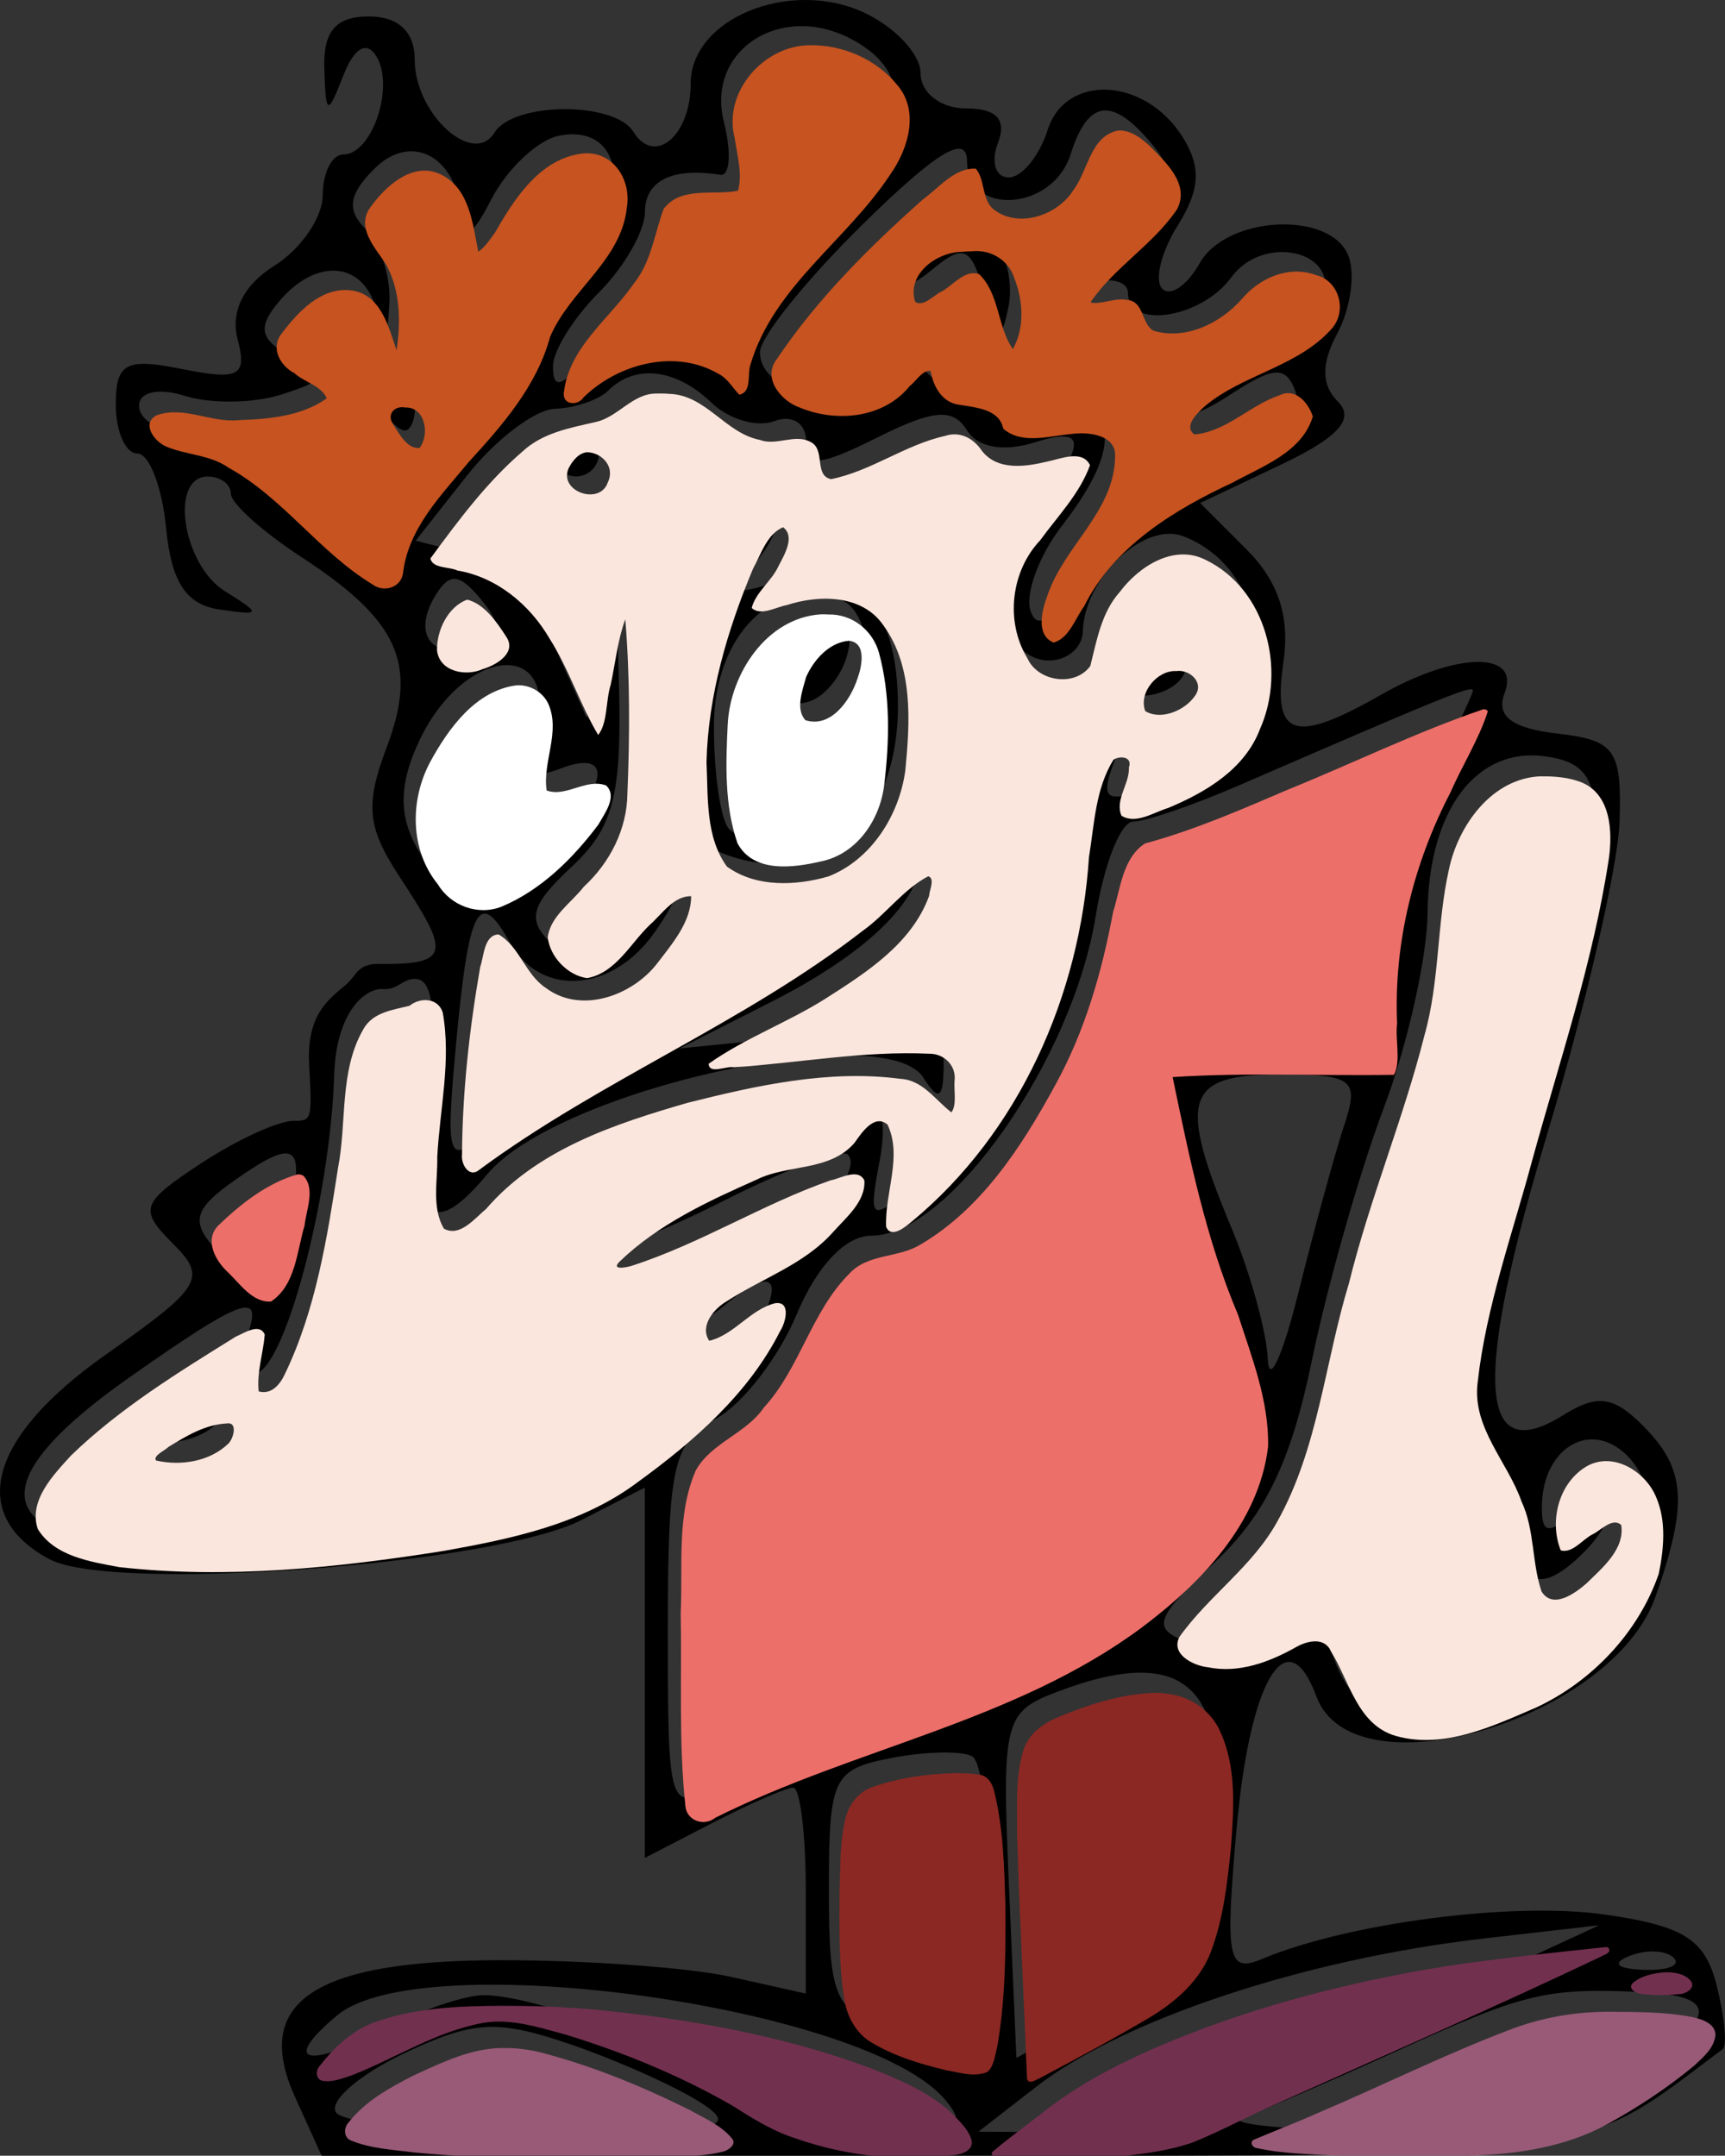
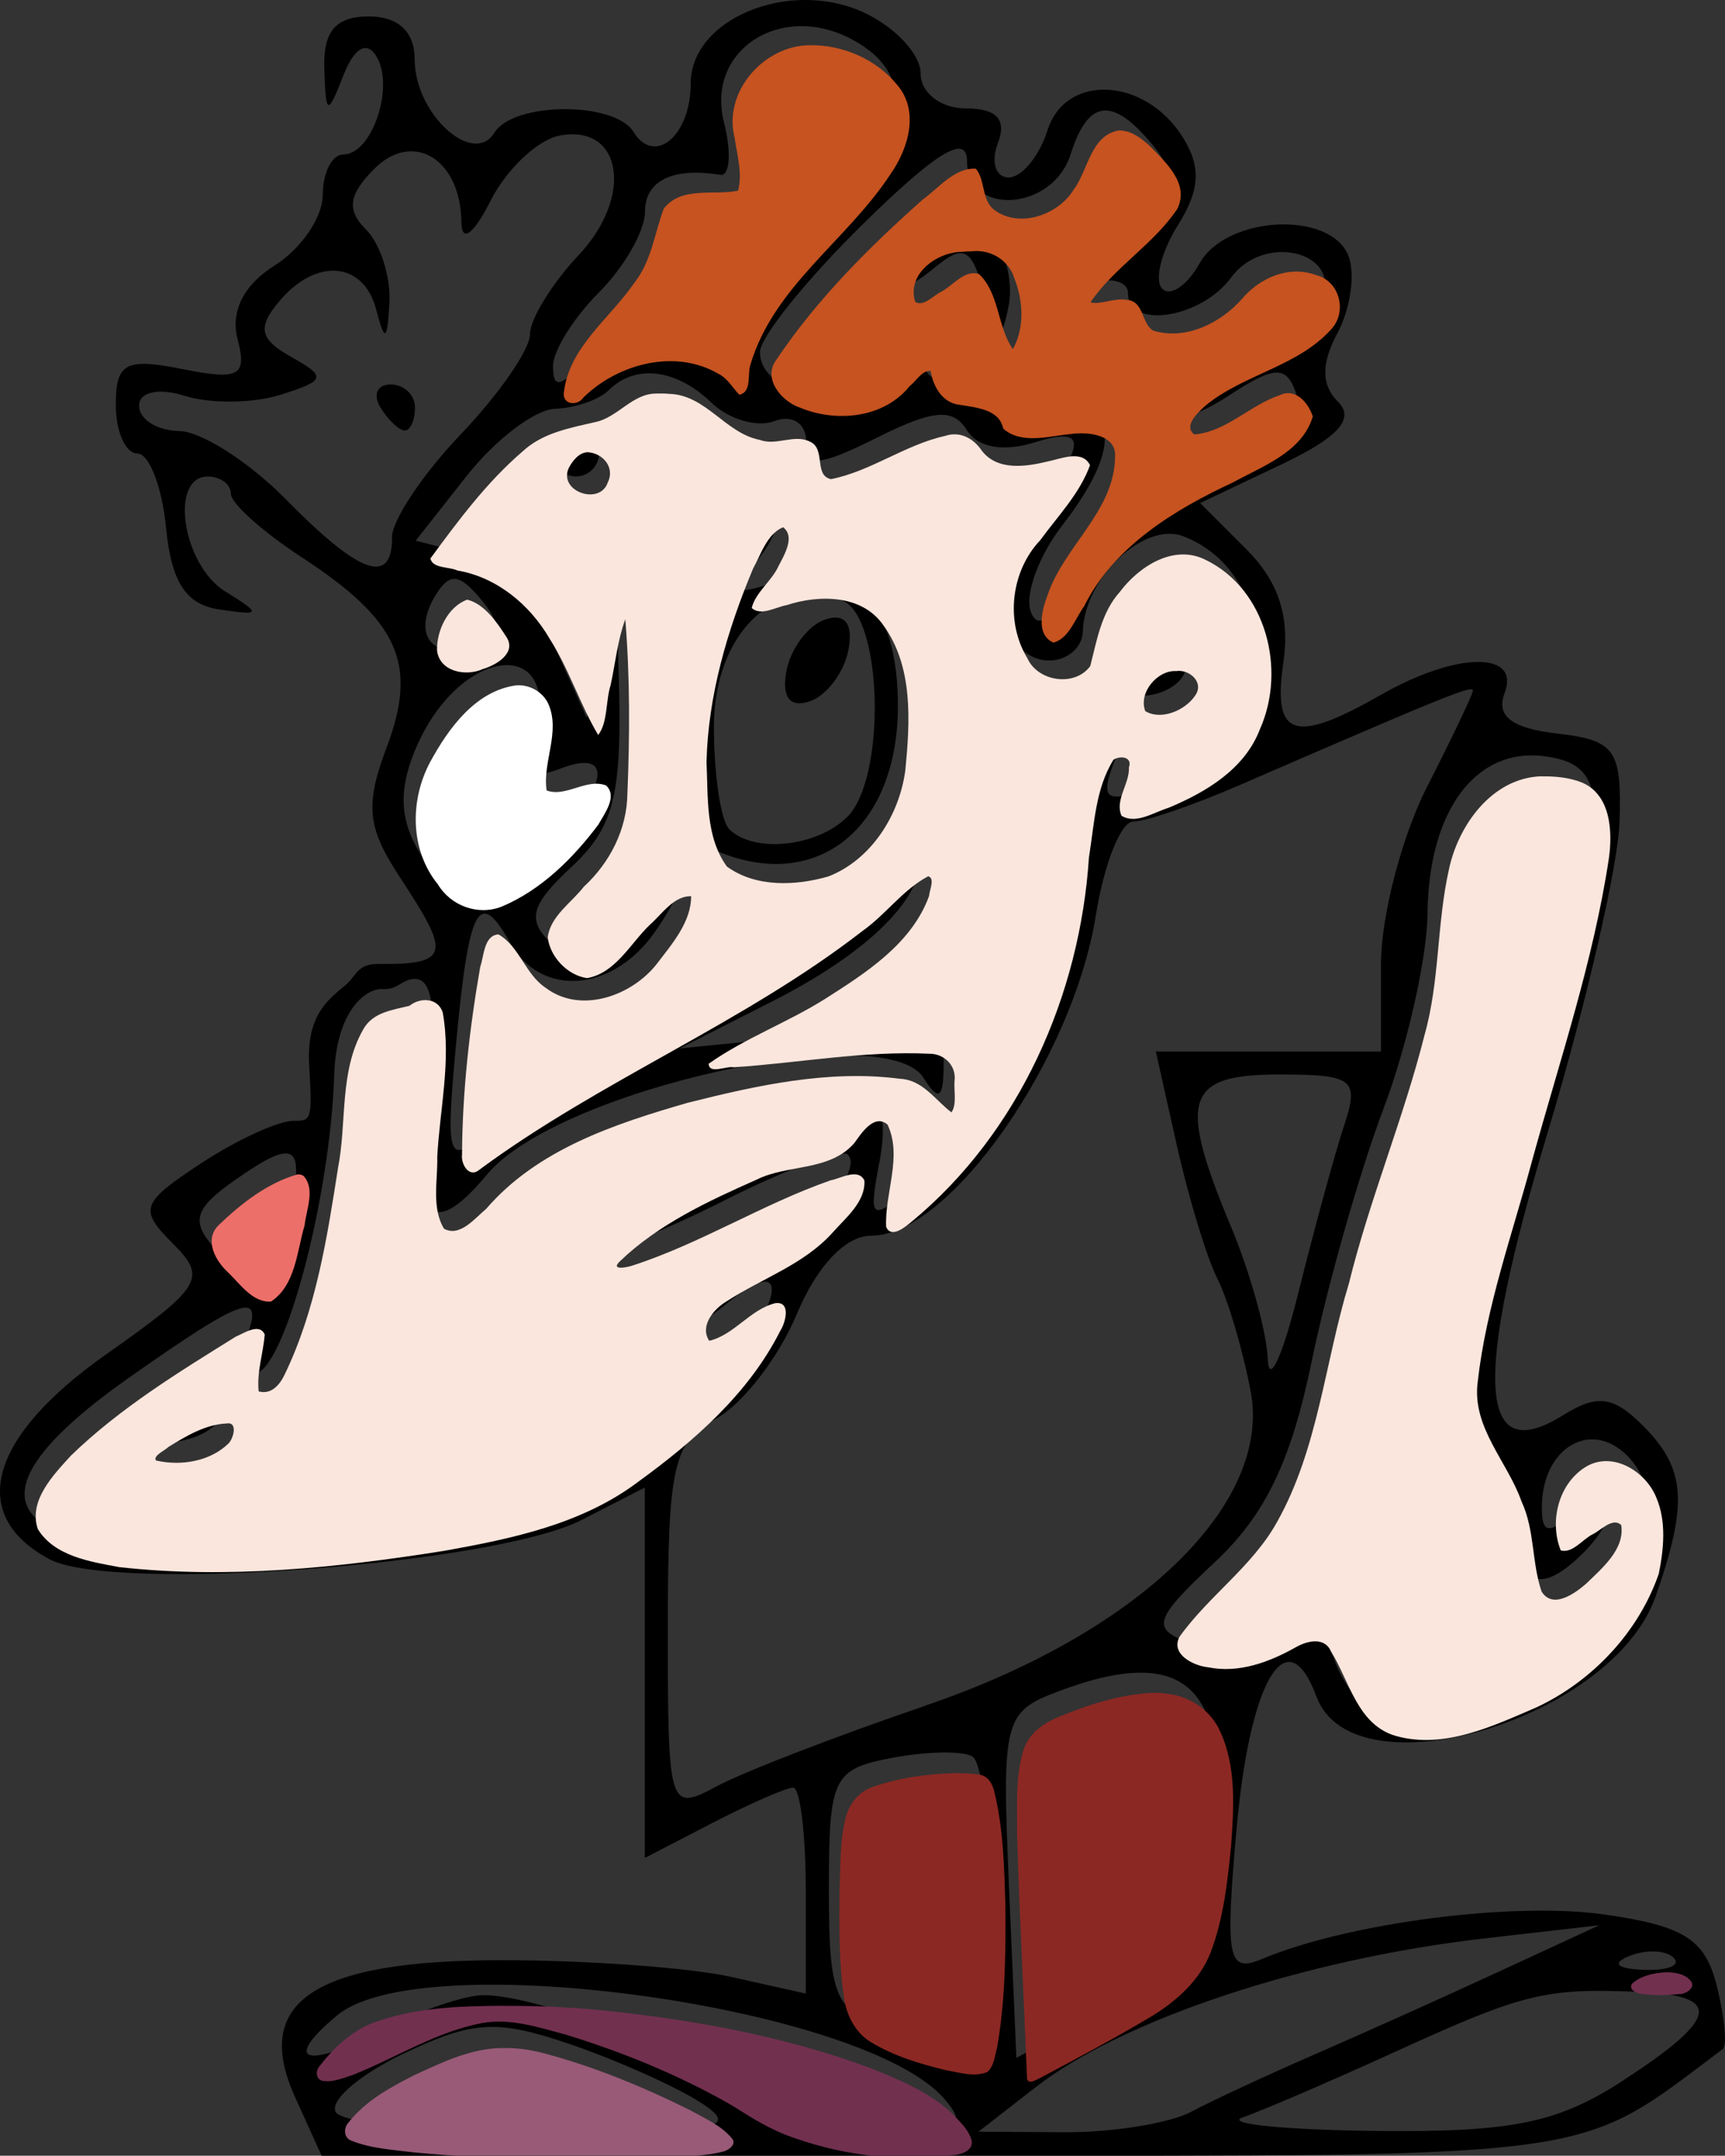
<svg xmlns="http://www.w3.org/2000/svg" xmlns:ns1="http://www.inkscape.org/namespaces/inkscape" xmlns:ns2="http://sodipodi.sourceforge.net/DTD/sodipodi-0.dtd" width="19.845mm" height="24.795mm" viewBox="0 0 19.845 24.795" version="1.1" id="svg4492" ns1:version="1.2.1 (9c6d41e410, 2022-07-14)" ns2:docname="Problemat.svg">
  <rect x="0" y="0" width="19.845" height="24.795" fill="#333333" stroke="none" />
  <ns2:namedview id="namedview4494" pagecolor="#ffffff" bordercolor="#000000" borderopacity="0.25" ns1:showpageshadow="2" ns1:pageopacity="0.0" ns1:pagecheckerboard="0" ns1:deskcolor="#d1d1d1" ns1:document-units="mm" showgrid="false" ns1:zoom="2.8649831" ns1:cx="-101.39676" ns1:cy="63.874722" ns1:window-width="1920" ns1:window-height="1009" ns1:window-x="-8" ns1:window-y="-8" ns1:window-maximized="1" ns1:current-layer="layer1" />
  <defs id="defs4489" />
  <g ns1:label="Laag 1" ns1:groupmode="layer" id="layer1" transform="translate(-87.433,-146.753)">
    <g id="g3010">
      <path style="fill:#000000;stroke-width:0.265" d="m 90.829,170.877 c -0.501,-1.101 0.217,-1.578 2.377,-1.578 0.977,0 2.164,0.086 2.637,0.192 l 0.86,0.192 v -1.184 c 0,-0.651 -0.065,-1.184 -0.145,-1.184 -0.08,0 -0.497,0.182 -0.926,0.404 l -0.781,0.404 v -2.13 -2.13 l -0.728,0.373 c -1.006,0.516 -5.395,0.839 -6.121,0.451 -0.946,-0.506 -0.7,-1.403 0.645,-2.351 1.111,-0.783 1.171,-0.883 0.776,-1.278 -0.395,-0.395 -0.37,-0.467 0.316,-0.92 0.41,-0.27 0.89,-0.492 1.068,-0.493 0.207,-0.001 0.22,7.1e-4 0.183,-0.635 -0.034,-0.581 0.215,-0.756 0.422,-0.93 0.122,-0.102 0.128,-0.243 0.378,-0.24 0.857,0.012 0.803,-0.143 0.234,-1.012 -0.367,-0.56 -0.392,-0.82 -0.142,-1.481 0.362,-0.959 0.14,-1.455 -0.982,-2.187 -0.446,-0.291 -0.811,-0.618 -0.811,-0.728 -4.18e-4,-0.109 -0.12,-0.198 -0.265,-0.198 -0.446,0 -0.293,1.014 0.198,1.32 0.423,0.263 0.418,0.281 -0.066,0.209 -0.383,-0.056 -0.552,-0.316 -0.612,-0.936 -0.046,-0.472 -0.194,-0.858 -0.331,-0.858 -0.136,0 -0.248,-0.253 -0.248,-0.562 0,-0.479 0.113,-0.54 0.766,-0.409 0.655,0.131 0.747,0.081 0.635,-0.345 -0.083,-0.318 0.071,-0.624 0.425,-0.845 0.305,-0.191 0.555,-0.556 0.555,-0.812 0,-0.256 0.106,-0.466 0.236,-0.466 0.332,0 0.595,-0.783 0.38,-1.131 -0.111,-0.18 -0.254,-0.097 -0.379,0.222 -0.184,0.47 -0.202,0.463 -0.219,-0.084 -0.013,-0.425 0.133,-0.595 0.511,-0.595 0.341,0 0.529,0.176 0.529,0.497 0,0.622 0.672,1.237 0.918,0.839 0.22,-0.355 1.38,-0.361 1.598,-0.009 0.244,0.395 0.659,0.045 0.659,-0.555 0,-0.743 1.13,-1.21 1.984,-0.821 0.364,0.166 0.661,0.483 0.661,0.704 0,0.224 0.231,0.403 0.521,0.403 0.354,0 0.472,0.127 0.369,0.397 -0.084,0.218 -0.029,0.397 0.123,0.397 0.151,0 0.353,-0.245 0.448,-0.545 0.208,-0.655 1.122,-0.608 1.554,0.081 0.215,0.343 0.201,0.605 -0.058,1.018 -0.191,0.306 -0.27,0.633 -0.177,0.726 0.094,0.094 0.287,-0.037 0.428,-0.29 0.31,-0.554 1.513,-0.613 1.715,-0.085 0.079,0.207 0.022,0.605 -0.128,0.886 -0.188,0.352 -0.186,0.596 0.007,0.789 0.197,0.197 0.002,0.411 -0.653,0.722 l -0.933,0.443 0.535,0.535 c 0.368,0.368 0.5,0.775 0.422,1.302 -0.126,0.856 0.124,0.939 1.119,0.371 0.873,-0.499 1.614,-0.509 1.426,-0.02 -0.101,0.262 0.083,0.403 0.604,0.463 0.669,0.077 0.745,0.184 0.719,1.012 -0.016,0.509 -0.388,2.117 -0.826,3.572 -0.859,2.852 -0.805,3.869 0.174,3.258 0.394,-0.246 0.58,-0.222 0.918,0.116 0.496,0.496 0.526,0.887 0.149,1.966 -0.495,1.419 -3.478,2.3 -3.902,1.153 -0.338,-0.912 -0.767,-0.198 -0.92,1.53 -0.132,1.489 -0.1,1.653 0.292,1.489 0.994,-0.417 2.891,-0.663 3.944,-0.512 0.912,0.13 1.155,0.285 1.289,0.818 0.091,0.362 0.121,0.691 0.067,0.731 -1.711,1.282 -1.295,1.225 -8.942,1.225 h -7.175 z m 4.676,0.067 c -0.287,-0.187 -0.966,-0.491 -1.508,-0.677 -0.846,-0.289 -1.119,-0.274 -1.916,0.104 -0.511,0.243 -0.864,0.547 -0.784,0.677 0.08,0.13 1.177,0.236 2.438,0.236 1.96,0 2.217,-0.049 1.77,-0.34 z m 2.802,-0.038 c -0.891,-1.073 -6.014,-1.787 -6.993,-0.974 -0.648,0.538 -0.364,0.629 0.522,0.167 0.422,-0.22 0.946,-0.399 1.164,-0.398 0.61,0.004 2.214,0.61 2.93,1.108 0.353,0.246 1.103,0.453 1.667,0.46 0.858,0.012 0.974,-0.048 0.711,-0.363 z m 2.832,0.135 c 0.253,-0.133 0.892,-0.43 1.42,-0.659 0.528,-0.229 1.481,-0.657 2.117,-0.951 l 1.156,-0.534 -1.323,0.152 c -2.059,0.236 -4.16,0.932 -5.159,1.709 l -0.661,0.514 0.996,0.006 c 0.548,0.003 1.203,-0.103 1.455,-0.236 z m 4.958,-0.353 c 1.111,-0.72 1.162,-0.982 0.198,-1.024 -1.085,-0.047 -1.334,0.014 -2.812,0.689 -0.746,0.34 -1.534,0.679 -1.752,0.754 -0.218,0.074 0.468,0.144 1.525,0.156 1.567,0.017 2.092,-0.089 2.841,-0.574 z m -7.276,-2.051 c 0,-0.856 -0.09,-1.612 -0.2,-1.68 -0.11,-0.068 -0.527,-0.061 -0.926,0.015 -0.681,0.13 -0.726,0.225 -0.726,1.512 0,1.256 0.062,1.396 0.728,1.645 0.4,0.149 0.817,0.225 0.926,0.168 0.109,-0.057 0.198,-0.804 0.198,-1.66 z m 2.532,-0.432 c 0.303,-2.007 -0.203,-2.582 -1.755,-1.994 -0.615,0.233 -0.64,0.334 -0.558,2.228 l 0.086,1.984 1.031,-0.563 c 0.874,-0.477 1.056,-0.73 1.196,-1.656 z m 5.334,1.066 c -0.088,-0.088 -0.316,-0.097 -0.507,-0.021 -0.211,0.085 -0.148,0.147 0.16,0.16 0.279,0.011 0.435,-0.051 0.347,-0.139 z m -8.603,-2.902 c 2.448,-0.833 3.983,-2.317 3.737,-3.613 -0.09,-0.476 -0.262,-1.058 -0.382,-1.294 -0.12,-0.236 -0.329,-0.92 -0.464,-1.521 l -0.245,-1.093 h 1.295 1.295 v -1.002 c 0,-0.551 0.238,-1.469 0.529,-2.04 0.291,-0.571 0.529,-1.07 0.529,-1.11 0,-0.068 -0.313,0.059 -2.686,1.088 -0.531,0.23 -1.082,0.419 -1.223,0.419 -0.141,0 -0.334,0.485 -0.429,1.077 -0.265,1.658 -1.686,3.686 -2.584,3.686 -0.296,0 -0.624,0.347 -0.858,0.905 -0.208,0.498 -0.626,1.038 -0.93,1.2 -0.488,0.261 -0.552,0.537 -0.552,2.412 0,2.076 0.011,2.111 0.562,1.816 0.309,-0.166 1.391,-0.583 2.405,-0.928 z m 6.941,-0.292 c 1.133,-0.54 1.753,-1.957 1.128,-2.581 -0.424,-0.424 -0.982,-0.086 -0.982,0.596 0,0.305 0.076,0.314 0.397,0.047 0.47,-0.39 0.538,0.017 0.079,0.476 -0.469,0.469 -0.741,0.387 -0.741,-0.221 0,-0.296 -0.188,-0.825 -0.418,-1.176 -0.39,-0.595 -0.362,-0.826 0.428,-3.496 1.072,-3.624 1.109,-4.155 0.299,-4.269 -0.799,-0.113 -1.348,0.618 -1.359,1.807 -0.005,0.509 -0.233,1.521 -0.508,2.249 -0.275,0.728 -0.645,2.032 -0.824,2.898 -0.237,1.153 -0.536,1.773 -1.114,2.313 -0.689,0.644 -0.732,0.76 -0.332,0.914 0.252,0.097 0.682,0.036 0.957,-0.136 0.428,-0.267 0.535,-0.217 0.752,0.355 0.299,0.787 0.923,0.85 2.237,0.223 z m -10.933,-2.224 c 0.527,-0.266 1.276,-0.862 1.665,-1.323 0.726,-0.863 0.745,-1.372 0.029,-0.777 -0.285,0.237 -0.403,0.246 -0.403,0.031 0,-0.167 0.273,-0.407 0.606,-0.534 0.651,-0.248 1.402,-1.012 1.196,-1.218 -0.069,-0.069 -0.705,0.168 -1.414,0.526 -0.708,0.359 -1.337,0.603 -1.397,0.543 -0.176,-0.176 1.628,-1.194 2.118,-1.195 0.246,-5.4e-4 0.521,-0.12 0.611,-0.266 0.322,-0.522 0.585,-0.251 0.45,0.463 -0.128,0.674 -0.104,0.699 0.337,0.335 0.986,-0.815 1.805,-2.483 1.877,-3.824 0.039,-0.729 0.2,-1.368 0.358,-1.42 0.165,-0.055 0.218,0.082 0.125,0.324 -0.191,0.498 -0.076,0.516 0.789,0.121 1.133,-0.516 1.137,-2.284 0.007,-2.718 -0.452,-0.173 -1.14,0.48 -1.156,1.098 -0.005,0.182 -0.179,0.331 -0.387,0.331 -0.564,0 -0.793,-1.019 -0.347,-1.54 0.778,-0.909 0.832,-1.175 0.196,-0.973 -0.372,0.118 -0.671,0.066 -0.797,-0.138 -0.157,-0.254 -0.385,-0.236 -1.025,0.084 -0.683,0.341 -0.823,0.348 -0.823,0.042 0,-0.203 -0.163,-0.306 -0.363,-0.229 -0.2,0.077 -0.527,-0.019 -0.728,-0.213 -0.403,-0.389 -0.876,-0.446 -1.181,-0.141 -0.109,0.109 -0.387,0.205 -0.617,0.213 -0.23,0.008 -0.685,0.353 -1.011,0.766 l -0.592,0.751 0.592,0.15 c 0.331,0.084 0.765,0.534 0.985,1.02 l 0.392,0.87 0.168,-0.926 c 0.143,-0.785 0.173,-0.696 0.203,0.585 0.029,1.242 -0.069,1.607 -0.546,2.052 -0.467,0.435 -0.515,0.605 -0.246,0.87 0.268,0.263 0.438,0.203 0.852,-0.304 0.631,-0.772 0.915,-0.621 0.35,0.186 -0.487,0.696 -1.31,0.754 -1.666,0.119 -0.358,-0.64 -0.474,-0.416 -0.622,1.195 -0.116,1.263 -0.088,1.361 0.297,1.029 0.234,-0.202 1.258,-0.818 2.277,-1.37 1.019,-0.552 2.058,-1.253 2.309,-1.558 0.251,-0.305 0.46,-0.428 0.463,-0.274 0.01,0.492 -0.625,1.107 -1.714,1.659 l -1.058,0.537 1.521,-0.151 c 1.369,-0.136 1.521,-0.101 1.517,0.349 -0.003,0.383 -0.058,0.415 -0.232,0.14 -0.442,-0.698 -4.213,0.138 -5.022,1.113 -0.655,0.789 -0.885,0.496 -0.695,-0.885 0.122,-0.885 0.086,-1.336 -0.107,-1.363 -0.159,-0.022 -0.219,0.128 -0.391,0.114 -0.195,-0.016 -0.541,0.246 -0.564,0.985 -0.046,1.438 -0.583,3.44 -0.923,3.44 -0.135,0 -0.178,-0.179 -0.094,-0.397 0.221,-0.575 -0.009,-0.498 -1.352,0.448 -2.106,1.485 -1.41,2.155 1.977,1.903 1.35,-0.101 2.632,-0.361 3.208,-0.652 z m -4.795,-0.772 c 0.518,-0.335 0.868,-0.335 0.661,0 -0.09,0.146 -0.365,0.263 -0.611,0.261 -0.386,-0.003 -0.393,-0.04 -0.051,-0.261 z m 6.416,-6.525 c -0.186,-0.075 -0.331,-0.59 -0.331,-1.178 0,-1.102 0.684,-3.078 0.967,-2.795 0.092,0.092 0.002,0.365 -0.2,0.608 -0.328,0.395 -0.303,0.421 0.24,0.249 0.857,-0.272 1.374,0.266 1.374,1.43 0,1.395 -0.912,2.145 -2.051,1.685 z m 1.468,-0.407 c 0.451,-0.451 0.407,-2.31 -0.059,-2.489 -0.776,-0.298 -1.476,0.389 -1.476,1.449 0,0.553 0.079,1.084 0.176,1.181 0.281,0.281 1.012,0.205 1.358,-0.141 z m -0.7,-1.681 c 0.05,-0.259 0.252,-0.525 0.447,-0.59 0.228,-0.076 0.323,0.051 0.265,0.353 -0.05,0.259 -0.252,0.525 -0.447,0.59 -0.228,0.076 -0.323,-0.051 -0.265,-0.353 z m 3.928,0.153 c 0,-0.359 0.47,-0.581 0.642,-0.304 0.082,0.133 -0.029,0.309 -0.246,0.393 -0.217,0.083 -0.395,0.043 -0.395,-0.089 z m -6.615,-2.653 c 0,-0.146 0.119,-0.265 0.265,-0.265 0.146,0 0.265,0.119 0.265,0.265 0,0.146 -0.119,0.265 -0.265,0.265 -0.146,0 -0.265,-0.119 -0.265,-0.265 z m 9.1,7.739 c 0.179,-0.543 0.113,-0.595 -0.748,-0.595 -1.079,0 -1.166,0.28 -0.547,1.761 0.218,0.522 0.407,1.203 0.419,1.513 0.012,0.31 0.17,-0.032 0.351,-0.76 0.181,-0.728 0.417,-1.591 0.524,-1.918 z m -12.159,1.093 c 0.223,-0.889 0.116,-0.975 -0.593,-0.478 -0.47,0.329 -0.516,0.474 -0.249,0.778 0.476,0.541 0.646,0.48 0.842,-0.299 z m 3.009,-4.345 c 0.685,-0.638 0.76,-1.101 0.14,-0.863 -0.349,0.134 -0.408,0.05 -0.289,-0.405 0.29,-1.111 -0.838,-1.013 -1.353,0.117 -0.212,0.466 -0.22,0.814 -0.027,1.176 0.352,0.658 0.804,0.651 1.53,-0.025 z m -0.78,-2.811 c -0.246,-0.296 -0.359,-0.306 -0.518,-0.048 -0.279,0.451 -0.043,0.763 0.437,0.578 0.311,-0.119 0.328,-0.232 0.081,-0.53 z m 8.348,-1.525 c 0.751,-0.331 1.112,-0.637 1.023,-0.869 -0.113,-0.295 -0.25,-0.285 -0.767,0.054 -0.39,0.255 -0.63,0.301 -0.63,0.119 0,-0.162 0.354,-0.427 0.787,-0.591 0.433,-0.163 0.847,-0.455 0.922,-0.648 0.208,-0.543 -0.678,-0.748 -1.048,-0.242 -0.347,0.474 -1.189,0.604 -1.189,0.184 0,-0.141 -0.208,-0.191 -0.463,-0.111 -0.269,0.085 -0.139,-0.133 0.312,-0.519 0.659,-0.565 0.723,-0.727 0.431,-1.08 -0.462,-0.556 -0.739,-0.523 -0.941,0.114 -0.207,0.652 -1.191,0.716 -1.191,0.077 0,-0.32 -0.347,-0.111 -1.191,0.717 -0.655,0.643 -1.191,1.308 -1.191,1.479 0,0.536 1.155,0.676 1.521,0.186 0.184,-0.247 0.331,-0.304 0.331,-0.128 0,0.173 0.179,0.315 0.397,0.315 0.218,0 0.397,0.103 0.397,0.228 0,0.125 0.298,0.171 0.661,0.101 0.811,-0.155 0.881,0.374 0.172,1.289 -0.269,0.347 -0.434,0.793 -0.365,0.99 0.08,0.23 0.257,0.088 0.493,-0.397 0.228,-0.467 0.813,-0.952 1.529,-1.267 z m -2.554,-1.98 c -0.148,-0.542 -0.236,-0.587 -0.585,-0.298 -0.29,0.24 -0.41,0.251 -0.41,0.035 0,-0.43 0.775,-0.678 1.101,-0.352 0.149,0.149 0.226,0.493 0.17,0.763 -0.085,0.411 -0.13,0.387 -0.276,-0.148 z m -6.816,2.795 c 0,-0.197 0.357,-0.731 0.794,-1.188 0.437,-0.457 0.794,-0.973 0.794,-1.147 0,-0.174 0.253,-0.586 0.563,-0.915 0.633,-0.674 0.496,-1.509 -0.224,-1.371 -0.251,0.048 -0.607,0.385 -0.791,0.747 -0.197,0.39 -0.335,0.491 -0.337,0.249 -0.007,-0.725 -0.555,-1.061 -1.002,-0.614 -0.296,0.296 -0.321,0.473 -0.096,0.697 0.165,0.165 0.287,0.545 0.27,0.843 -0.025,0.446 -0.052,0.46 -0.152,0.079 -0.146,-0.559 -0.696,-0.602 -1.123,-0.087 -0.246,0.296 -0.215,0.429 0.143,0.63 0.412,0.23 0.4,0.272 -0.118,0.436 -0.315,0.1 -0.81,0.106 -1.101,0.014 -0.304,-0.096 -0.529,-0.048 -0.529,0.114 0,0.155 0.208,0.286 0.463,0.29 0.255,0.004 0.81,0.361 1.235,0.794 0.839,0.855 1.213,0.987 1.213,0.429 z m -0.132,-1.494 c -0.09,-0.146 -0.037,-0.265 0.117,-0.265 0.154,0 0.28,0.119 0.28,0.265 0,0.146 -0.052,0.265 -0.117,0.265 -0.064,0 -0.19,-0.119 -0.28,-0.265 z m 3.206,-0.794 c 0.323,0 0.647,0.149 0.72,0.331 0.073,0.182 0.143,0.086 0.154,-0.213 0.011,-0.299 0.438,-0.947 0.947,-1.441 1.045,-1.013 1.174,-1.701 0.397,-2.117 -0.815,-0.436 -1.681,0.122 -1.473,0.95 0.089,0.353 0.069,0.627 -0.043,0.608 -0.549,-0.089 -0.865,0.067 -0.865,0.426 0,0.218 -0.238,0.635 -0.529,0.926 -0.291,0.291 -0.529,0.672 -0.529,0.847 0,0.247 0.071,0.247 0.318,0 0.175,-0.175 0.581,-0.318 0.904,-0.318 z" id="path10341" ns2:nodetypes="csccssscccssssscssssssssscsssssssssssssscssssssssssssscccssssssssssssssscsccssssssssscssscsscssccccsssssscscsssccssscsssscssssssscccsssssssssssssssccsssscsssssssscsssssssssssccssccsssssscsscsccscssssssssssscscsccssscssscsccsscsssscssssssssssssscscccssssssssssssssssssssssssssssssssssscssssssssssssssssssssssssssssssssssssscscsssssssssssssscsssss" />
      <path style="fill:#ffffff;fill-opacity:1;stroke-width:1" d="m 352.367,583.529 c -1.778,0.226 -2.962,1.868 -3.757,3.33 -0.885,1.657 -0.882,3.813 0.335,5.31 0.56,0.935 1.735,1.366 2.757,0.972 1.719,-0.717 3.107,-2.096 4.211,-3.566 0.259,-0.47 0.846,-1.22 0.335,-1.698 -0.854,-0.326 -1.747,0.529 -2.581,0.217 -0.187,-1.223 0.608,-2.529 0.079,-3.747 -0.236,-0.525 -0.809,-0.852 -1.38,-0.817 z" id="path1604" transform="scale(0.265)" />
-       <path style="fill:#ffffff;fill-opacity:1;stroke-width:1" d="m 365.565,580.45 c -2.342,0.154 -3.918,2.566 -4.036,4.754 -0.086,1.727 -0.149,3.535 0.426,5.188 0.702,1.297 2.429,1.059 3.629,0.78 1.586,-0.329 2.585,-1.854 2.747,-3.392 0.219,-1.873 0.262,-3.831 -0.236,-5.663 -0.275,-0.98 -1.169,-1.688 -2.198,-1.661 -0.11,-0.008 -0.221,-0.01 -0.331,-0.006 z m 1.223,1.148 c 0.791,0.071 0.557,1.152 0.368,1.653 -0.3,0.918 -1.14,2.145 -2.253,1.794 -0.451,-0.486 -0.123,-1.306 0.028,-1.873 0.329,-0.744 1.002,-1.507 1.857,-1.574 z" id="path1606" transform="scale(0.265)" />
-       <path style="fill:#ed6f69;fill-opacity:1;stroke-width:1" d="m 394.33,584.57 c -2.898,0.988 -5.666,2.346 -8.504,3.497 -2.026,0.867 -4.055,1.752 -6.18,2.327 -0.974,0.625 -1.065,1.96 -1.387,2.974 -0.489,2.627 -1.229,5.193 -2.527,7.541 -1.441,2.641 -3.182,5.339 -5.844,6.899 -0.975,0.594 -2.288,0.374 -3.101,1.279 -1.636,1.65 -2.12,4.079 -3.689,5.791 -0.778,1.14 -2.284,1.519 -2.958,2.732 -0.84,1.939 -0.555,4.13 -0.653,6.187 0.056,2.78 -0.094,5.578 0.201,8.345 0.033,0.659 0.799,0.94 1.299,0.541 6.036,-3.025 12.988,-4.162 18.498,-8.244 2.571,-1.925 5.098,-4.518 5.501,-7.854 0.048,-1.979 -0.705,-3.881 -1.305,-5.738 -1.397,-3.297 -2.113,-6.828 -2.838,-10.312 3.186,-0.209 6.411,-0.046 9.612,-0.099 0.308,-0.603 0.045,-1.511 0.133,-2.23 -0.151,-3.481 0.713,-6.938 2.314,-10.023 0.515,-1.176 1.235,-2.307 1.622,-3.516 -0.03,-0.076 -0.117,-0.106 -0.193,-0.097 z" id="path1773" transform="scale(0.265)" />
      <path style="fill:#ed6f69;fill-opacity:1;stroke-width:1" d="m 342.85,604.758 c -1.314,0.376 -2.45,1.27 -3.427,2.207 -0.643,0.638 -0.128,1.557 0.421,2.054 0.512,0.492 1.067,1.32 1.86,1.257 1.068,-0.714 1.119,-2.175 1.455,-3.304 0.068,-0.671 0.484,-1.59 -0.053,-2.155 -0.076,-0.046 -0.168,-0.063 -0.256,-0.059 z" id="path1775" transform="scale(0.265)" />
      <path style="fill:#fbe6dd;fill-opacity:1;stroke-width:1" d="m 358.427,570.867 c -1.041,-0.006 -1.667,1.039 -2.659,1.241 -1.111,0.254 -2.286,0.467 -3.155,1.279 -1.552,1.335 -2.788,3 -3.993,4.64 0.101,0.441 0.822,0.35 1.169,0.519 1.705,0.288 3.145,1.475 4.008,2.962 0.841,1.318 1.317,2.852 2.107,4.178 0.419,-0.528 0.322,-1.478 0.541,-2.168 0.205,-0.946 0.303,-1.953 0.636,-2.855 0.207,2.511 0.196,5.07 0.091,7.579 -0.019,1.535 -0.757,2.985 -1.891,4.03 -0.535,0.692 -1.446,1.27 -1.566,2.191 0.089,0.851 0.865,1.661 1.709,1.776 1.246,-0.222 1.884,-1.52 2.736,-2.326 0.518,-0.456 1.025,-1.248 1.78,-1.229 0.003,1.115 -0.824,2.064 -1.466,2.906 -1.078,1.408 -3.311,2.224 -4.84,1.076 -0.893,-0.584 -1.141,-1.8 -2.056,-2.324 -0.637,0.032 -0.629,0.945 -0.794,1.406 -0.469,2.689 -0.775,5.425 -0.791,8.156 -0.051,0.404 0.306,1.029 0.749,0.655 5.27,-3.895 11.46,-6.349 16.644,-10.372 1.008,-0.712 1.757,-1.798 2.847,-2.369 0.309,0.096 0.044,0.618 0.038,0.851 -0.753,2.078 -2.746,3.343 -4.518,4.473 -1.629,1.025 -3.481,1.703 -5.051,2.813 0.01,0.476 0.774,0.084 1.085,0.155 2.823,-0.19 5.664,-0.721 8.474,-0.59 0.657,-0.015 1.207,0.517 1.113,1.192 -0.031,0.427 0.107,1.023 -0.135,1.354 -0.701,-0.534 -1.246,-1.411 -2.224,-1.457 -3.097,-0.406 -6.22,0.286 -9.214,1.038 -3.174,0.915 -6.535,2.023 -8.761,4.609 -0.487,0.399 -1.137,1.241 -1.83,0.858 -0.549,-0.918 -0.265,-2.097 -0.292,-3.114 0.111,-2.075 0.614,-4.197 0.237,-6.272 -0.208,-0.647 -0.981,-0.66 -1.443,-0.288 -0.734,0.184 -1.601,0.278 -2.01,1.03 -1.042,1.819 -0.703,4.025 -1.091,6.004 -0.474,3.043 -0.962,6.16 -2.313,8.961 -0.21,0.448 -0.579,0.893 -1.133,0.742 -0.088,-0.84 0.197,-1.65 0.264,-2.466 -0.224,-0.53 -0.909,-0.054 -1.255,0.088 -2.496,1.551 -5.04,3.11 -7.159,5.165 -0.76,0.838 -1.855,1.952 -1.437,3.19 0.729,1.183 2.277,1.413 3.536,1.65 4.697,0.522 9.451,0.031 14.098,-0.706 2.943,-0.526 5.995,-1.159 8.434,-3.001 2.427,-1.763 4.798,-3.835 6.166,-6.554 0.226,-0.345 0.479,-1.294 -0.223,-1.195 -1.093,0.273 -1.785,1.382 -2.865,1.632 -0.427,-0.651 0.206,-1.396 0.776,-1.725 1.53,-0.993 3.335,-1.582 4.588,-2.978 0.561,-0.635 1.43,-1.329 1.373,-2.256 -0.275,-0.556 -1.036,-0.08 -1.462,-0.007 -2.966,1.035 -5.653,2.751 -8.644,3.713 -0.224,0.073 -0.927,0.205 -0.51,-0.195 1.677,-1.612 3.834,-2.614 5.935,-3.545 1.356,-0.68 3.172,-0.348 4.25,-1.595 0.303,-0.427 0.862,-1.285 1.437,-0.795 0.655,1.391 -0.127,2.956 -0.061,4.435 0.217,0.539 0.859,-0.017 1.123,-0.235 4.666,-3.862 7.292,-9.824 7.681,-15.8 0.234,-1.428 0.278,-2.977 1.065,-4.236 0.274,-0.186 0.835,-0.142 0.671,0.332 0.033,0.712 -0.624,1.415 -0.322,2.098 0.627,0.388 1.407,-0.154 2.028,-0.339 1.638,-0.683 3.325,-1.682 3.985,-3.428 1.146,-2.57 0.275,-6.061 -2.36,-7.339 -1.385,-0.701 -2.896,0.286 -3.724,1.387 -0.807,0.901 -0.999,2.105 -1.285,3.221 -0.664,0.913 -2.27,0.686 -2.731,-0.338 -0.97,-1.594 -0.715,-3.779 0.558,-5.123 0.761,-1.046 1.718,-2.025 2.161,-3.256 -0.327,-0.689 -1.282,-0.273 -1.832,-0.163 -0.956,0.231 -2.189,0.421 -2.873,-0.476 -0.355,-0.532 -0.951,-0.85 -1.59,-0.631 -1.733,0.383 -3.21,1.53 -4.946,1.875 -0.758,-0.155 -0.223,-1.3 -0.898,-1.618 -0.686,-0.363 -1.472,0.189 -2.198,-0.086 -1.496,-0.293 -2.334,-1.951 -3.926,-1.997 -0.189,-0.019 -0.378,-0.017 -0.568,-0.014 z m -2.968,2.546 c 0.652,0.042 1.191,0.668 0.858,1.322 -0.344,0.996 -2.131,0.389 -1.699,-0.619 0.159,-0.314 0.453,-0.702 0.842,-0.703 z m 8.474,3.256 c 0.539,0.413 0.041,1.214 -0.202,1.691 -0.299,0.652 -0.993,1.133 -1.162,1.815 0.403,0.365 1.052,-0.046 1.515,-0.124 1.391,-0.458 3.274,-0.471 4.198,0.87 1.315,1.807 1.158,4.202 0.957,6.295 -0.258,1.942 -1.474,3.884 -3.344,4.611 -1.416,0.406 -3.138,0.485 -4.401,-0.429 -0.943,-1.295 -0.812,-3.022 -0.887,-4.537 0.071,-2.899 0.905,-5.725 2.02,-8.393 0.344,-0.621 0.608,-1.509 1.304,-1.798 z m 17.064,6.243 c 0.569,-0.088 1.229,0.486 0.826,1.06 -0.425,0.641 -1.474,1.098 -2.168,0.678 -0.307,-0.804 0.531,-1.786 1.342,-1.738 z m -41.212,32.654 c 0.494,-0.07 0.28,0.684 0.057,0.884 -0.807,0.775 -2.064,0.972 -3.134,0.726 -0.145,-0.21 0.406,-0.442 0.533,-0.584 0.776,-0.477 1.607,-0.982 2.544,-1.025 z" id="path1846" transform="scale(0.265)" />
      <path style="fill:#fbe6dd;fill-opacity:1;stroke-width:1" d="m 350.215,579.812 c -0.838,0.313 -1.322,1.334 -1.307,2.196 0.1,0.933 1.255,1.152 1.987,0.817 0.567,-0.164 1.481,-0.691 1.027,-1.391 -0.4,-0.621 -0.954,-1.444 -1.708,-1.622 z" id="path1848" transform="scale(0.265)" />
      <path style="fill:#fbe6dd;fill-opacity:1;stroke-width:1" d="m 396.852,587.478 c -2.141,0.066 -3.617,2.127 -4.019,4.065 -0.528,2.366 -0.393,4.829 -1.056,7.173 -0.918,3.637 -2.382,7.118 -3.279,10.766 -1.05,3.441 -1.333,7.169 -3.113,10.347 -1.069,1.941 -2.972,3.216 -4.242,4.997 -0.408,0.768 0.621,1.263 1.242,1.326 1.35,0.273 2.676,-0.234 3.827,-0.882 0.48,-0.269 1.229,-0.449 1.507,0.195 0.805,1.295 1.148,3.188 2.816,3.667 2.099,0.589 4.218,-0.431 6.112,-1.245 2.42,-1.136 4.424,-3.259 5.301,-5.796 0.217,-1.066 0.333,-2.264 -0.1,-3.289 -0.46,-1.169 -1.945,-2.079 -3.116,-1.321 -1.153,0.743 -1.534,2.361 -1.041,3.596 0.513,0.147 0.959,-0.493 1.389,-0.699 0.345,-0.164 0.863,-0.75 1.237,-0.401 0.164,1.049 -0.827,1.868 -1.513,2.538 -0.496,0.432 -1.456,1.131 -1.945,0.348 -0.431,-1.265 -0.292,-2.673 -0.869,-3.907 -0.61,-1.738 -2.165,-3.217 -1.903,-5.189 0.366,-3.279 1.518,-6.452 2.372,-9.644 1.192,-4.325 2.644,-8.606 3.318,-13.052 0.176,-1.196 0.092,-2.853 -1.238,-3.349 -0.537,-0.201 -1.121,-0.246 -1.69,-0.241 z" id="path1850" transform="scale(0.265)" />
      <path style="fill:#8b2823;fill-opacity:1;stroke-width:1" d="m 379.998,627.262 c -1.441,0.061 -2.838,0.517 -4.16,1.069 -0.662,0.271 -1.288,0.755 -1.488,1.471 -0.339,1.143 -0.247,2.355 -0.261,3.533 0.102,3.563 0.296,7.123 0.433,10.684 0.092,0.265 0.405,0.023 0.562,-0.039 1.637,-0.867 3.271,-1.744 4.864,-2.69 1.081,-0.67 2.093,-1.566 2.553,-2.784 0.555,-1.464 0.724,-3.039 0.879,-4.587 0.117,-1.66 0.243,-3.425 -0.471,-4.979 -0.393,-0.888 -1.266,-1.508 -2.224,-1.628 -0.227,-0.036 -0.456,-0.056 -0.686,-0.051 z" id="path2420" transform="scale(0.265)" />
      <path style="fill:#8b2823;fill-opacity:1;stroke-width:1" d="m 371.387,630.747 c -1.204,0.03 -2.418,0.199 -3.558,0.595 -0.58,0.194 -1,0.698 -1.163,1.278 -0.287,1.05 -0.235,2.154 -0.285,3.232 -0.01,1.571 -0.036,3.155 0.206,4.711 0.123,0.746 0.507,1.473 1.172,1.868 1.001,0.605 2.141,0.945 3.272,1.214 0.574,0.097 1.204,0.31 1.769,0.072 0.293,-0.258 0.321,-0.696 0.42,-1.052 0.364,-2.044 0.38,-4.133 0.363,-6.204 -0.05,-1.63 -0.088,-3.281 -0.473,-4.874 -0.073,-0.358 -0.283,-0.746 -0.69,-0.778 -0.341,-0.057 -0.689,-0.061 -1.034,-0.063 z" id="path2422" transform="scale(0.265)" />
-       <path style="fill:#c65320;fill-opacity:1;stroke-width:1" d="m 355.279,560.443 c -1.859,0.183 -2.995,1.932 -3.838,3.413 -0.22,0.3 -0.431,0.643 -0.741,0.853 -0.241,-1.187 -0.369,-2.696 -1.572,-3.326 -1.225,-0.649 -2.452,0.466 -3.121,1.41 -0.627,0.875 0.231,1.76 0.68,2.456 0.63,1.133 0.656,2.486 0.463,3.736 -0.343,-1.022 -0.693,-2.442 -1.977,-2.597 -1.309,-0.157 -2.33,0.965 -3.04,1.915 -0.455,0.623 -0.013,1.372 0.59,1.685 0.424,0.384 1.177,0.542 1.394,1.088 -1.082,0.777 -2.528,0.903 -3.822,0.944 -1.189,0.128 -2.398,-0.637 -3.561,-0.208 -0.678,0.358 -0.09,1.13 0.39,1.344 0.89,0.386 1.927,0.357 2.748,0.937 2.366,1.316 3.934,3.661 6.232,5.057 0.495,0.367 1.25,0.147 1.331,-0.504 0.229,-1.942 1.671,-3.376 2.851,-4.809 1.46,-1.593 2.953,-3.297 3.531,-5.429 0.856,-2.026 3.092,-3.314 3.333,-5.614 0.199,-1.182 -0.569,-2.441 -1.872,-2.352 z m -7.76,11.029 c 0.893,-0.036 1.076,1.198 0.63,1.754 -0.545,0.058 -0.895,-0.642 -1.159,-1.045 -0.267,-0.418 0.077,-0.797 0.529,-0.709 z" id="path2700" transform="scale(0.265)" />
      <path style="fill:#c65320;fill-opacity:1;stroke-width:1" d="m 365.116,555.747 c -2.009,-0.007 -3.806,2.022 -3.286,4.029 0.105,0.748 0.347,1.543 0.146,2.285 -1.057,0.22 -2.474,-0.209 -3.229,0.789 -0.403,1.086 -0.535,2.295 -1.29,3.234 -1.057,1.536 -2.838,2.787 -3.045,4.764 -0.045,0.521 0.617,0.561 0.858,0.184 1.493,-1.459 3.968,-2.118 5.843,-1.029 0.409,0.199 0.628,0.619 0.917,0.913 0.565,-0.111 0.333,-0.903 0.49,-1.323 1.014,-3.392 4.196,-5.382 6.066,-8.238 0.788,-1.114 1.287,-2.772 0.275,-3.914 -0.901,-1.089 -2.338,-1.711 -3.745,-1.693 z" id="path2702" transform="scale(0.265)" />
      <path style="fill:#c65320;fill-opacity:1;stroke-width:1" d="m 378.509,559.446 c -1.232,0.214 -1.325,1.721 -1.962,2.569 -0.69,1.137 -2.464,1.726 -3.535,0.808 -0.459,-0.468 -0.316,-1.249 -0.712,-1.716 -0.925,-0.051 -1.601,0.833 -2.294,1.329 -2.346,2.085 -4.602,4.334 -6.356,6.949 -0.635,0.826 0.212,1.824 1.022,2.096 1.578,0.652 3.64,0.459 4.761,-0.945 0.267,-0.194 0.548,-0.707 0.905,-0.647 0.113,0.687 0.516,1.401 1.287,1.47 0.691,0.117 1.699,0.192 1.863,1.029 0.801,0.708 2.006,0.314 2.962,0.233 0.705,-0.1 1.955,0.02 1.895,0.986 -0.027,2.36 -2.204,3.87 -2.926,5.993 -0.242,0.63 -0.545,1.738 0.255,2.077 0.682,-0.195 0.938,-1.047 1.325,-1.574 1.289,-2.6 3.916,-4.194 6.466,-5.381 1.289,-0.707 3.011,-1.32 3.464,-2.863 -0.195,-0.596 -0.754,-1.255 -1.443,-0.919 -1.29,0.434 -2.317,1.584 -3.7,1.702 -0.502,-0.37 0.183,-0.98 0.485,-1.252 1.645,-1.36 3.985,-1.687 5.444,-3.3 0.72,-0.75 0.394,-2.1 -0.635,-2.362 -1.182,-0.444 -2.461,0.115 -3.237,1.04 -0.926,1.046 -2.425,1.788 -3.827,1.373 -0.546,-0.293 -0.395,-1.303 -1.176,-1.341 -0.51,-0.1 -1.164,0.229 -1.564,0.108 1.04,-1.528 2.735,-2.514 3.767,-4.052 0.556,-1.106 -0.535,-2.063 -1.236,-2.776 -0.359,-0.319 -0.794,-0.645 -1.298,-0.632 z m -6.418,5.25 c 0.826,-0.105 1.625,0.357 1.878,1.161 0.387,0.973 0.459,2.158 -0.063,3.08 -0.68,-0.977 -0.578,-2.411 -1.464,-3.254 -0.633,-0.22 -1.148,0.516 -1.662,0.772 -0.323,0.159 -0.754,0.659 -1.111,0.434 -0.391,-1.208 0.943,-2.168 2.031,-2.174 0.137,-0.013 0.254,-0.018 0.391,-0.02 z" id="path2704" transform="scale(0.265)" />
      <path style="fill:#72304f;fill-opacity:1;stroke-width:1" d="m 351.729,640.844 c -1.921,0.01 -3.898,0.085 -5.711,0.783 -0.888,0.383 -1.618,1.068 -2.201,1.826 -0.179,0.192 -0.188,0.557 0.102,0.643 0.454,0.089 0.91,-0.117 1.337,-0.252 1.885,-0.75 3.634,-1.892 5.65,-2.257 1.208,-0.206 2.416,0.192 3.578,0.505 2.499,0.765 4.934,1.761 7.208,3.063 0.874,0.553 1.757,1.113 2.749,1.433 2.225,0.785 4.638,1.04 6.976,0.726 0.315,-0.038 0.766,-0.214 0.704,-0.608 -0.124,-0.493 -0.537,-0.85 -0.873,-1.209 -1.013,-0.936 -2.319,-1.468 -3.584,-1.971 -3.789,-1.398 -7.798,-2.107 -11.806,-2.506 -1.372,-0.131 -2.75,-0.178 -4.127,-0.174 z" id="path2844" transform="scale(0.265)" />
-       <path style="fill:#72304f;fill-opacity:1;stroke-width:1" d="m 399.653,638.296 c -2.295,0.241 -4.592,0.484 -6.875,0.819 -4.425,0.713 -8.808,1.846 -12.918,3.655 -1.688,0.754 -3.332,1.637 -4.775,2.803 -0.691,0.533 -1.398,1.048 -2.065,1.61 -0.133,0.234 0.22,0.279 0.375,0.259 1.733,10e-4 3.469,0.022 5.201,-0.068 1.043,-0.109 2.097,-0.249 3.094,-0.59 1.251,-0.496 2.429,-1.157 3.664,-1.69 4.696,-2.102 9.413,-4.165 14.061,-6.374 0.138,-0.091 0.503,-0.16 0.349,-0.392 -0.037,-0.01 -0.07,-0.04 -0.111,-0.033 z" id="path2846" transform="scale(0.265)" />
-       <path style="fill:#72304f;fill-opacity:1;stroke-width:1" d="m 402.248,639.39 c -0.509,0.029 -1.064,0.142 -1.454,0.489 -0.174,0.244 0.16,0.416 0.364,0.441 0.584,0.087 1.184,0.064 1.77,0.01 0.237,-0.038 0.604,-0.265 0.425,-0.543 -0.25,-0.335 -0.715,-0.4 -1.105,-0.397 z" id="path2848" transform="scale(0.265)" />
+       <path style="fill:#72304f;fill-opacity:1;stroke-width:1" d="m 402.248,639.39 c -0.509,0.029 -1.064,0.142 -1.454,0.489 -0.174,0.244 0.16,0.416 0.364,0.441 0.584,0.087 1.184,0.064 1.77,0.01 0.237,-0.038 0.604,-0.265 0.425,-0.543 -0.25,-0.335 -0.715,-0.4 -1.105,-0.397 " id="path2848" transform="scale(0.265)" />
      <path style="fill:#985a77;fill-opacity:1;stroke-width:1" d="m 351.796,642.678 c -1.387,-0.009 -2.664,0.622 -3.897,1.186 -1.039,0.53 -2.111,1.117 -2.84,2.054 -0.209,0.232 -0.206,0.655 0.123,0.777 0.861,0.35 1.809,0.396 2.721,0.512 3.658,0.358 7.339,0.28 11.009,0.213 0.827,-0.047 1.673,-0.047 2.477,-0.264 0.205,-0.072 0.521,-0.305 0.333,-0.544 -0.473,-0.58 -1.192,-0.88 -1.83,-1.239 -2.056,-1.021 -4.194,-1.905 -6.418,-2.488 -0.548,-0.139 -1.111,-0.218 -1.677,-0.207 z" id="path2988" transform="scale(0.265)" />
-       <path style="fill:#985a77;fill-opacity:1;stroke-width:1" d="m 399.756,641.102 c -1.478,0.002 -2.954,0.264 -4.333,0.802 -2.842,1.086 -5.568,2.446 -8.368,3.632 -0.881,0.396 -1.789,0.738 -2.677,1.116 -0.218,0.098 -0.069,0.356 0.12,0.368 1.134,0.251 2.305,0.258 3.46,0.325 2.213,0.065 4.431,0.107 6.641,-0.04 1.772,-0.112 3.559,-0.468 5.128,-1.331 1.322,-0.725 2.588,-1.563 3.75,-2.525 0.395,-0.369 0.892,-0.776 0.932,-1.356 -0.029,-0.494 -0.588,-0.664 -0.992,-0.757 -1.2,-0.238 -2.443,-0.221 -3.661,-0.234 z" id="path2990" transform="scale(0.265)" />
    </g>
  </g>
</svg>